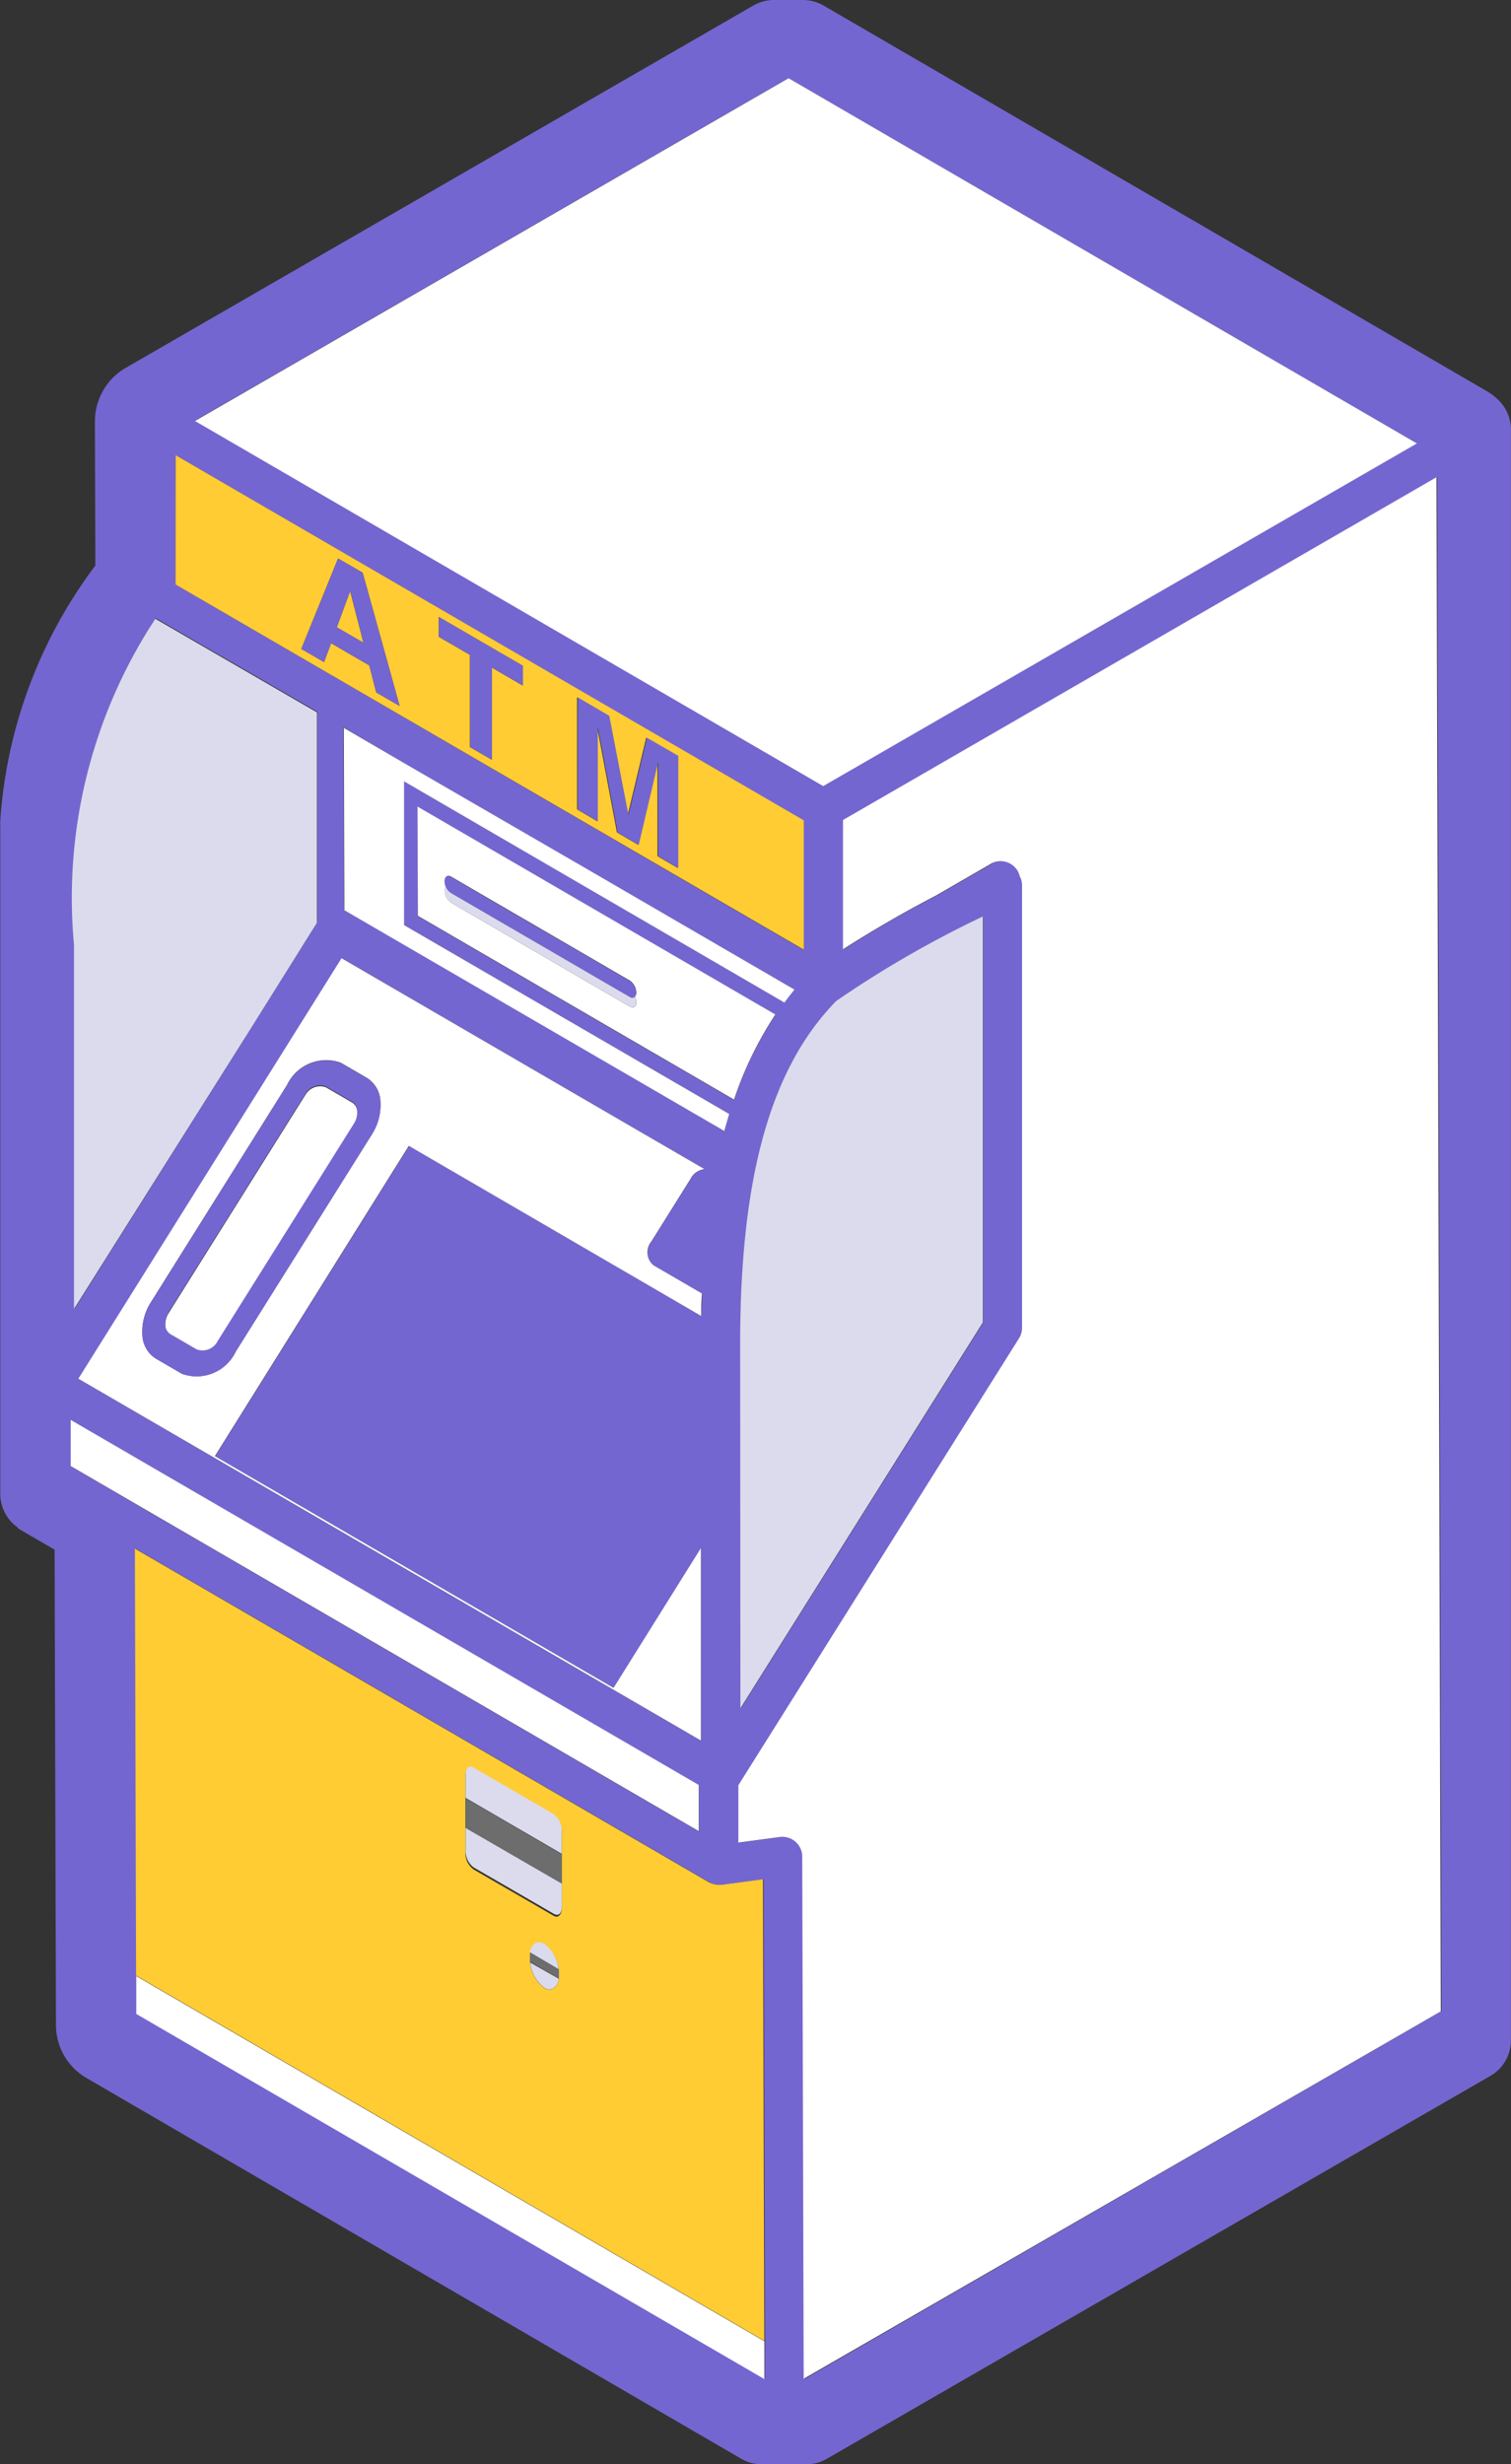
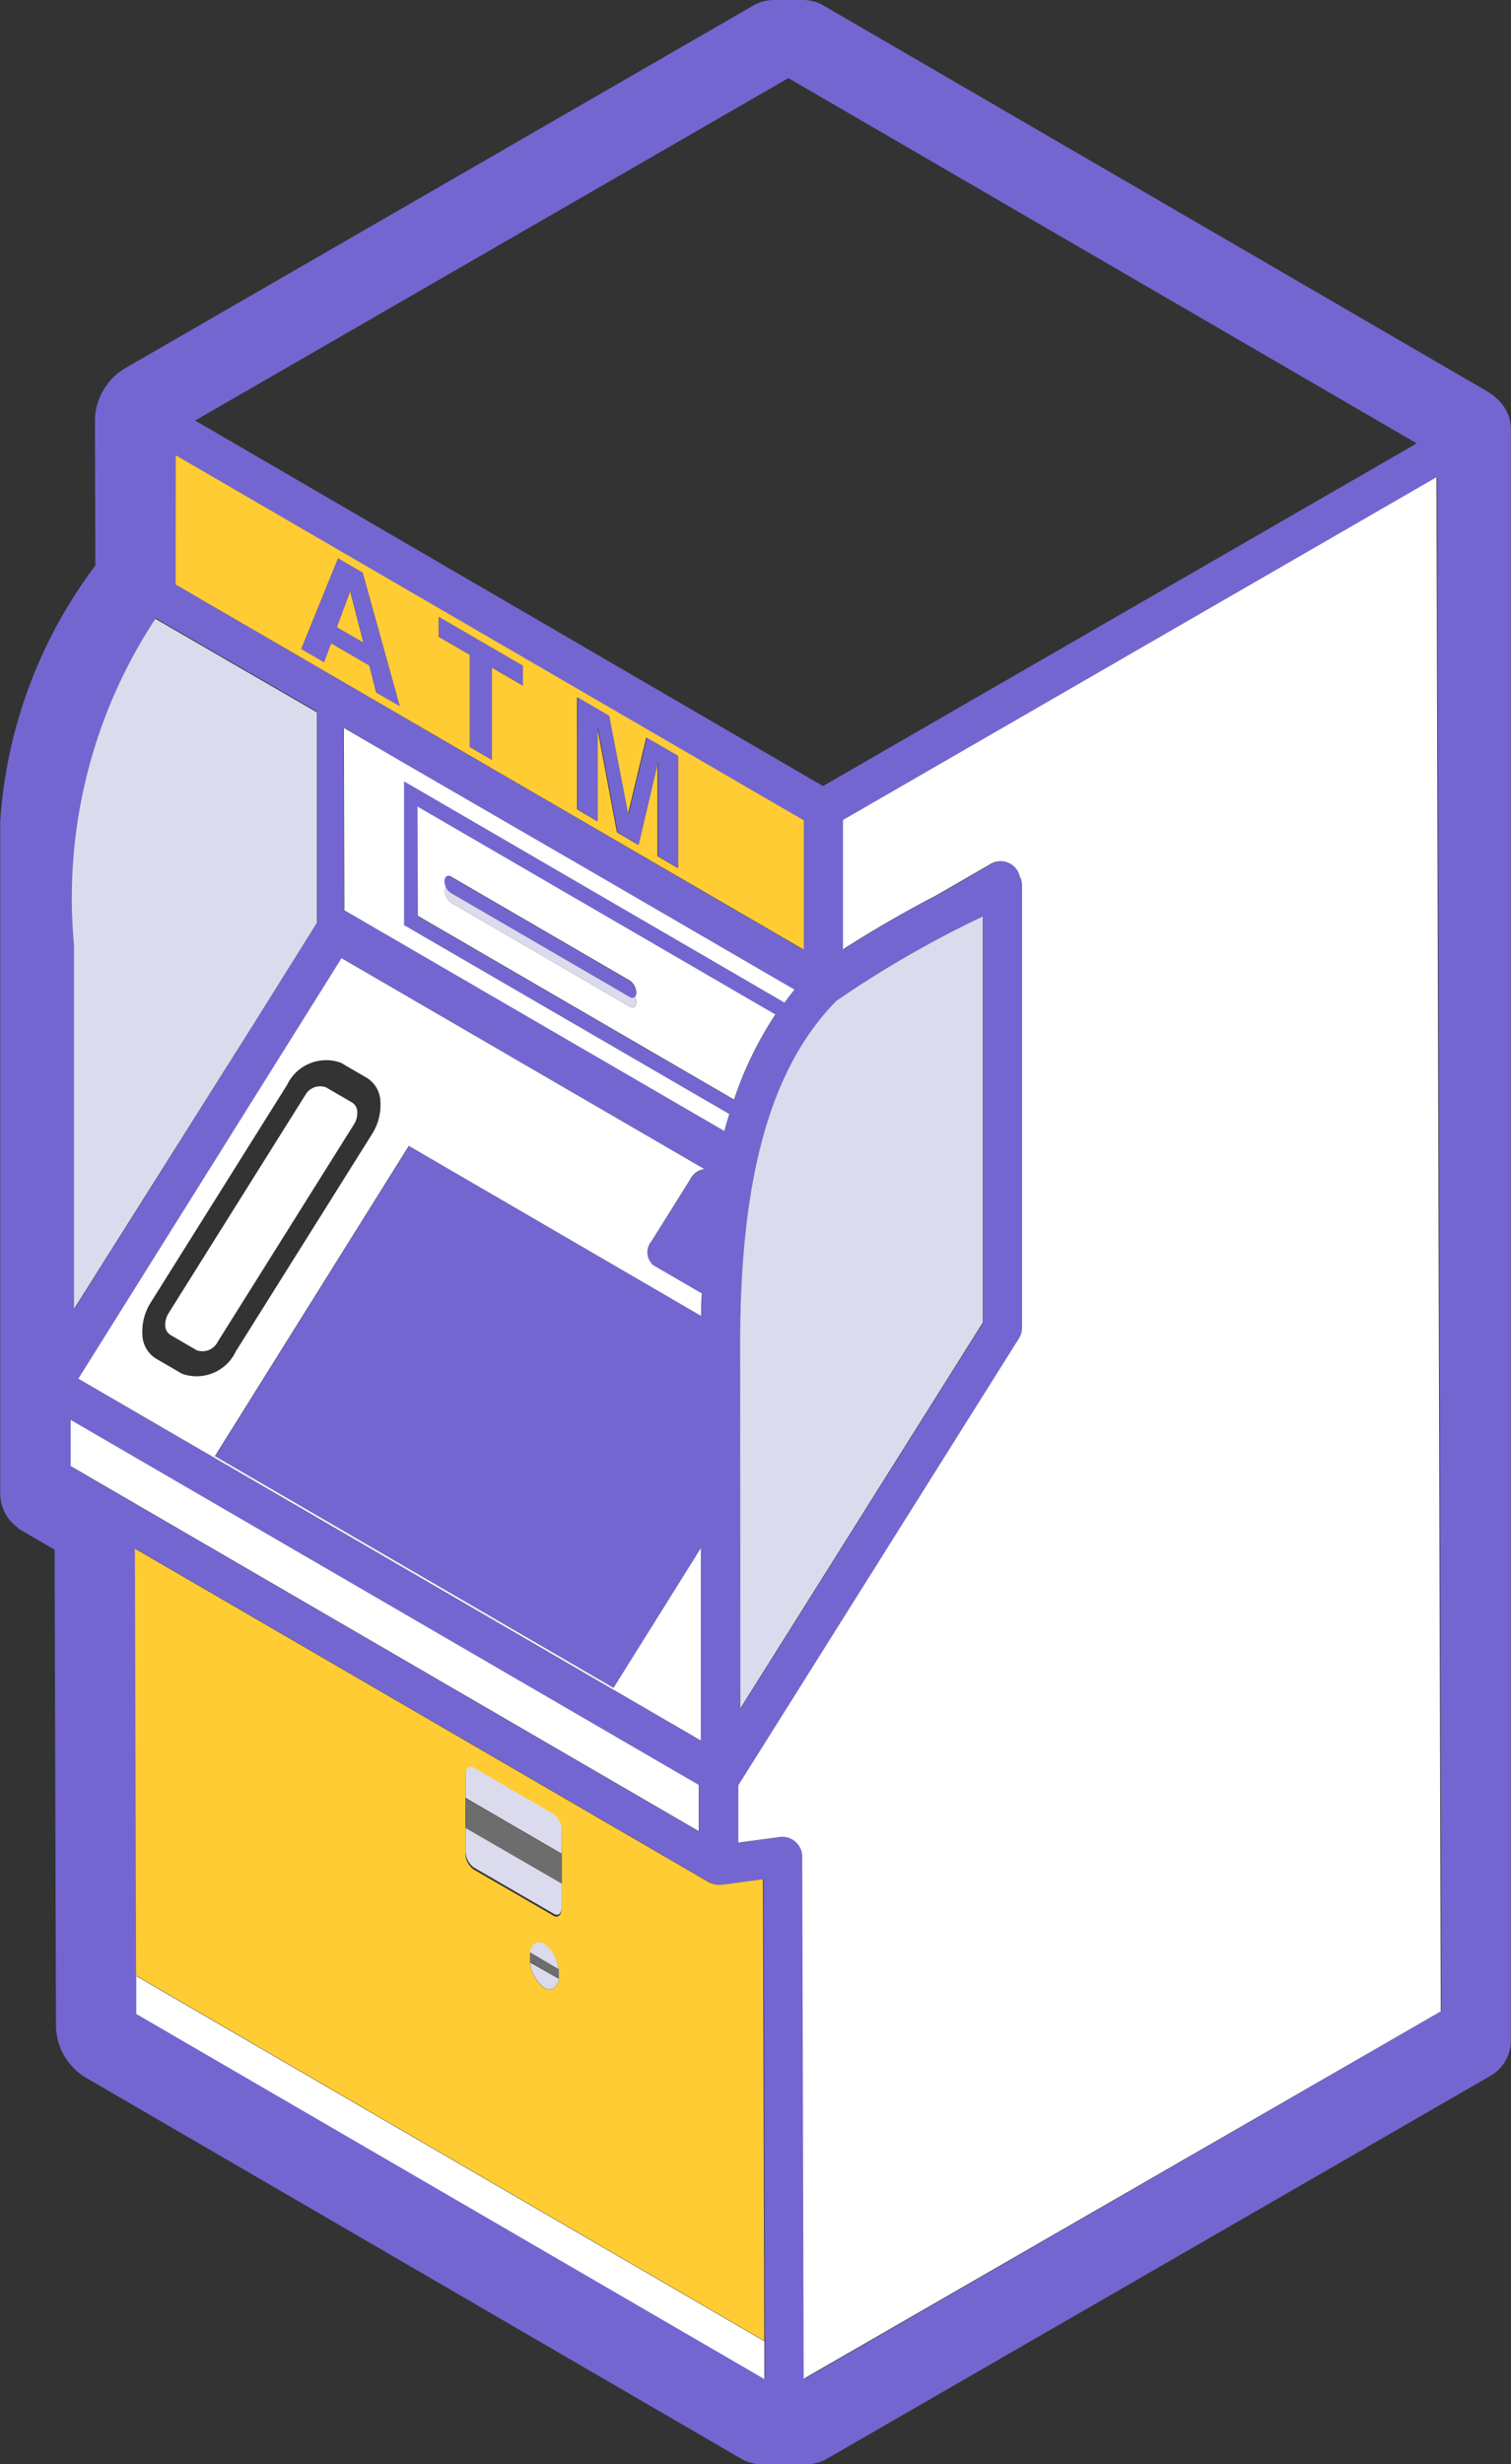
<svg xmlns="http://www.w3.org/2000/svg" width="17.763" height="28.963" viewBox="0 0 17.763 28.963">
  <rect x="0" y="0" width="17.763" height="28.963" fill="#333333" stroke="none" />
  <path d="M835.335,17.962l.032.02.4.232.016,5.6a.721.721,0,0,0,.355.608l7.7,4.477a.48.48,0,0,0,.242.065h.525a.48.48,0,0,0,.241-.065l7.8-4.5a.482.482,0,0,0,.241-.417V5.048a.481.481,0,0,0-.143-.342.7.7,0,0,0-.146-.112L844.806.065A.481.481,0,0,0,844.564,0h-.342a.481.481,0,0,0-.241.065l-7.392,4.267a.714.714,0,0,0-.123.094.461.461,0,0,0-.033.033.772.772,0,0,0-.053.066.723.723,0,0,0-.139.422l.005,1.7a5.618,5.618,0,0,0-1.118,3,.459.459,0,0,0,0,.053v7.858a.489.489,0,0,0,.211.4m2.08-13.015L844.393.918l7.387,4.293L844.8,9.239Zm7.144,16.879a.232.232,0,0,0-.232-.231h-.019l-.5.067,0-.674,3.3-5.254a.231.231,0,0,0,.035-.123l0-5.2a.231.231,0,0,0-.019-.092s0-.005-.005-.008a.221.221,0,0,0-.025-.067.232.232,0,0,0-.317-.086l-.638.369q-.565.29-1.1.636V10.8l0-1.162,6.077-3.509.9-.52.051,18.029-7.486,4.322Zm-.446,6.136-7.384-4.292v-.445l-.014-5.018,6.747,3.921a.251.251,0,0,0,.039.016.228.228,0,0,0,.038.009.219.219,0,0,0,.038.005v0c.005,0,.009,0,.014,0s.011,0,.017,0l.49-.066.006,1.969.01,3.456ZM843.829,15.8c0-1.963.359-3.245,1.13-4.031a12.4,12.4,0,0,1,1.723-.993l0,4.772-2.85,4.534Zm-.078-2.873-3.717-2.16,0-1.283,4.207,2.444a4.3,4.3,0,0,0-.486,1m-3.882-3.96h0L842,10.2h0l2.461,1.43c-.041.049-.08.1-.118.152l-4.471-2.6,0,1.689,3.822,2.22c-.02.066-.04.132-.058.2l-4.468-2.6-.006-2.143Zm3.535,4.774a.214.214,0,0,0-.165.119l-.458.732a.2.2,0,0,0,.024.281h0l.571.331q-.005.135-.008.265l-3.438-2h0l-2.28,3.647,4.687,2.724,1.027-1.644v2.264l-7.319-4.253,3.093-4.947Zm-.065,7.243,0,.543-7.384-4.291v-.543l4.032,2.343Zm1.23-11.339,0,1.52L837.19,6.87l0-1.52ZM836,11.1a5.973,5.973,0,0,1,.956-3.834l1.9,1.1,0,2.473-.768,1.229L836,15.386Z" transform="translate(-835.125 0)" fill="#7466d0" />
  <path d="M840.843,34.989l.768-1.228,0-2.473-1.9-1.1a5.972,5.972,0,0,0-.956,3.834V38.3Z" transform="translate(-837.885 -22.915)" fill="#dbdbed" />
  <path d="M858.03,86.215l.944.549a.244.244,0,0,1,.094.194v.273h0v.349h0v.272c0,.057-.023.093-.056.095.034,0,.057-.037.057-.1v-.9a.243.243,0,0,0-.094-.194l-.944-.549a.053.053,0,0,0-.067,0,.053.053,0,0,1,.065,0" transform="translate(-852.464 -65.441)" fill="#fff" />
  <rect height="1.307" transform="matrix(0.502, -0.865, 0.865, 0.502, 5.474, 21.133)" fill="#fff" />
  <path d="M841.776,96.43v.445l7.384,4.292v-.445Z" transform="translate(-840.174 -73.204)" fill="#fff" />
  <path d="M861.168,94.826a.132.132,0,0,0-.037-.012.121.121,0,0,1,.035.011.433.433,0,0,1,.168.3h0v0h0a.422.422,0,0,1,0,.058.315.315,0,0,1,0,.053v0L861,95.041v0l.335.195a.153.153,0,0,1-.059.108.15.15,0,0,0,.061-.109v0a.321.321,0,0,0,0-.053.5.5,0,0,0,0-.06.433.433,0,0,0-.169-.3" transform="translate(-854.767 -71.977)" fill="#fff" />
  <path d="M849.115,84.9l-.01-3.456-.006-1.969-.49.066c-.006,0-.011,0-.017,0a.133.133,0,0,1-.014,0v0h0v0a.225.225,0,0,1-.038-.005.28.28,0,0,1-.077-.026l-6.747-3.921.014,5.018ZM846.7,80.646v0a.149.149,0,0,1-.061.109.1.1,0,0,1-.109,0,.434.434,0,0,1-.169-.3h0v0h0a.036.036,0,0,1,0-.014v-.081c0-.006,0-.011,0-.016h0c.015-.089.068-.132.134-.114a.132.132,0,0,1,.037.012.432.432,0,0,1,.169.3.488.488,0,0,1,0,.06.343.343,0,0,1,0,.053m-1.1-2.127h0v-.273a.108.108,0,0,1,.028-.083.053.053,0,0,1,.067,0l.944.549a.242.242,0,0,1,.094.194v.9c0,.058-.024.094-.057.1a.065.065,0,0,1-.037-.01l-.945-.547a.243.243,0,0,1-.094-.194v-.273h0Z" transform="translate(-840.13 -57.387)" fill="#fc3" />
  <path d="M862.546,90.468h0v0Z" transform="translate(-855.941 -68.678)" fill="#dbdbed" />
  <path d="M858.979,86.961a.244.244,0,0,0-.094-.194l-.944-.549a.053.053,0,0,0-.065,0,.11.11,0,0,0-.028.084v.273h0l1.13.657Z" transform="translate(-852.375 -65.444)" fill="#dbdbed" />
  <path d="M858.98,90.117v-.272h0l-1.132-.657v.273a.244.244,0,0,0,.094.194l.945.547a.065.065,0,0,0,.037.01c.033,0,.056-.038.056-.095" transform="translate(-852.375 -67.707)" fill="#dbdbed" />
  <path d="M858.978,88.745h0V88.4l-1.13-.657h0v.349h0Z" transform="translate(-852.374 -66.606)" fill="#6d6d6d" />
  <path d="M860.995,95.762h0a.433.433,0,0,0,.169.3.1.1,0,0,0,.109,0,.153.153,0,0,0,.059-.108Z" transform="translate(-854.763 -72.696)" fill="#dbdbed" />
  <path d="M862.389,96.1h0" transform="translate(-855.822 -72.952)" fill="#dbdbed" />
  <path d="M861.326,95.111v0a.435.435,0,0,0-.168-.3.131.131,0,0,0-.035-.011c-.066-.018-.119.025-.134.114h0Z" transform="translate(-854.76 -71.966)" fill="#dbdbed" />
  <path d="M861.322,95.593a.315.315,0,0,0,0-.053.413.413,0,0,0,0-.058l-.337-.2h0s0,.01,0,.016v.081a.034.034,0,0,0,0,.014h0l.335.195Z" transform="translate(-854.755 -72.336)" fill="#6d6d6d" />
  <path d="M862.388,96.092h0v0h0v0Z" transform="translate(-855.821 -72.946)" fill="#6d6d6d" />
  <path d="M838.575,69.291v.543l7.384,4.291,0-.543-3.352-1.948Z" transform="translate(-837.744 -52.602)" fill="#fff" />
  <path d="M844.847,53.1l-1.6,2.553a.252.252,0,0,0-.04.151.132.132,0,0,0,.063.108l.306.178a.2.2,0,0,0,.248-.1l1.6-2.553a.251.251,0,0,0,.04-.151.132.132,0,0,0-.062-.108l-.306-.178a.2.2,0,0,0-.248.1" transform="translate(-841.264 -40.22)" fill="#fff" />
  <path d="M838.95,51.69l7.319,4.253V53.68l-1.027,1.644L840.555,52.6l2.28-3.647h0l3.438,2c0-.086,0-.175.008-.265l-.57-.331h0a.2.2,0,0,1-.024-.281l.458-.732a.214.214,0,0,1,.165-.118l-4.266-2.479Zm3.551-3.258a.638.638,0,0,1-.1.385l-1.6,2.552v0a.509.509,0,0,1-.633.262l-.306-.178a.339.339,0,0,1-.159-.277.638.638,0,0,1,.1-.385l1.6-2.553a.509.509,0,0,1,.633-.262l.306.178a.339.339,0,0,1,.159.277" transform="translate(-838.029 -35.485)" fill="#fff" />
-   <path d="M843.778,52.035l-1.6,2.553a.639.639,0,0,0-.1.385.339.339,0,0,0,.159.277l.306.178a.509.509,0,0,0,.633-.262v0l1.6-2.552a.639.639,0,0,0,.1-.385.339.339,0,0,0-.159-.277l-.306-.178a.509.509,0,0,0-.633.262m.826.3a.251.251,0,0,1-.04.151l-1.6,2.553a.2.2,0,0,1-.248.1l-.306-.178a.133.133,0,0,1-.063-.108.253.253,0,0,1,.04-.151l1.6-2.553a.2.2,0,0,1,.248-.1l.306.178a.132.132,0,0,1,.062.108" transform="translate(-840.404 -39.28)" fill="#7466d0" />
  <path d="M855.5,40.646l3.717,2.16a4.285,4.285,0,0,1,.486-1l-4.207-2.444Zm.392-.46,2.1,1.221a.178.178,0,0,1,.076.14.072.072,0,0,1-.015.048.169.169,0,0,1,.015.066c0,.053-.034.076-.076.052l-2.1-1.221a.178.178,0,0,1-.076-.14.072.072,0,0,1,.015-.048.166.166,0,0,1-.015-.066c0-.052.034-.076.076-.052" transform="translate(-850.588 -29.882)" fill="#fff" />
  <path d="M856.372,40.253c.018-.066.038-.132.058-.2l-3.822-2.22,0-1.689,4.471,2.6c.038-.052.076-.1.118-.153l-2.461-1.43h0L852.6,35.924h0l-.7-.409.006,2.143Z" transform="translate(-847.858 -26.96)" fill="#fff" />
  <path d="M859,44.561l-2.1-1.221h0a.16.16,0,0,1-.061-.074h0a.071.071,0,0,0-.015.048.178.178,0,0,0,.076.14l2.1,1.221c.042.024.076,0,.076-.052a.167.167,0,0,0-.015-.066.046.046,0,0,1-.061,0" transform="translate(-851.597 -32.845)" fill="#dbdbed" />
  <path d="M856.837,42.867a.16.16,0,0,0,.061.074h0l2.1,1.221a.046.046,0,0,0,.061,0,.073.073,0,0,0,.015-.048.178.178,0,0,0-.076-.14l-2.1-1.221c-.042-.024-.076,0-.076.052a.17.17,0,0,0,.015.066h0" transform="translate(-851.596 -32.445)" fill="#7466d0" />
  <path d="M879.418,41.332,879.367,23.3l-.9.52-6.077,3.509,0,1.162v.358q.537-.344,1.1-.636l.638-.369a.232.232,0,0,1,.317.086.235.235,0,0,1,.025.067s0,.005.006.008a.232.232,0,0,1,.019.092l0,5.2a.23.23,0,0,1-.035.123l-3.3,5.254,0,.674.5-.067h.019a.232.232,0,0,1,.232.231l.017,6.138Z" transform="translate(-862.48 -17.691)" fill="#fff" />
  <path d="M843.684,23.732l7.385,4.292,0-1.52-7.384-4.292Zm5.093,1.544L849,26.44l.217-.907.369.213,0,1.317-.237-.138,0-.891V25.82l-.228.971-.248-.145-.233-1.238v.215l0,.891-.236-.139,0-1.317Zm-2-1.163.988.574v.233l-.364-.212,0,1.084-.257-.149,0-1.084-.367-.213Zm-1.183-.687.289.167.435,1.567-.276-.16-.081-.317-.449-.261-.083.222-.267-.155Z" transform="translate(-841.62 -16.862)" fill="#fc3" />
  <path d="M851.878,29.451l-.156-.607-.157.426Z" transform="translate(-847.606 -21.897)" fill="#fc3" />
-   <path d="M852.02,12.134,859,8.106l-7.387-4.293-6.978,4.029Z" transform="translate(-842.343 -2.894)" fill="#fff" />
  <path d="M871.263,54.033l2.85-4.535,0-4.772a12.428,12.428,0,0,0-1.723.993c-.771.786-1.13,2.068-1.13,4.032Z" transform="translate(-862.559 -33.954)" fill="#dbdbed" />
  <path d="M850.1,28.471l.083-.222.449.261.081.317.276.16-.435-1.567-.289-.167-.432,1.064Zm.308-.835.155.607-.313-.181Z" transform="translate(-846.29 -20.689)" fill="#7466d0" />
  <path d="M856.908,31.636l.256.149,0-1.084.364.212V30.68l-.988-.574v.233l.367.213Z" transform="translate(-851.38 -22.855)" fill="#7466d0" />
  <path d="M863.309,35.35l.237.139,0-.891v-.215l.233,1.238.248.145.228-.971v.213l0,.891.237.138,0-1.317-.369-.213-.217.907-.225-1.164-.371-.217Z" transform="translate(-856.518 -25.836)" fill="#7466d0" />
</svg>